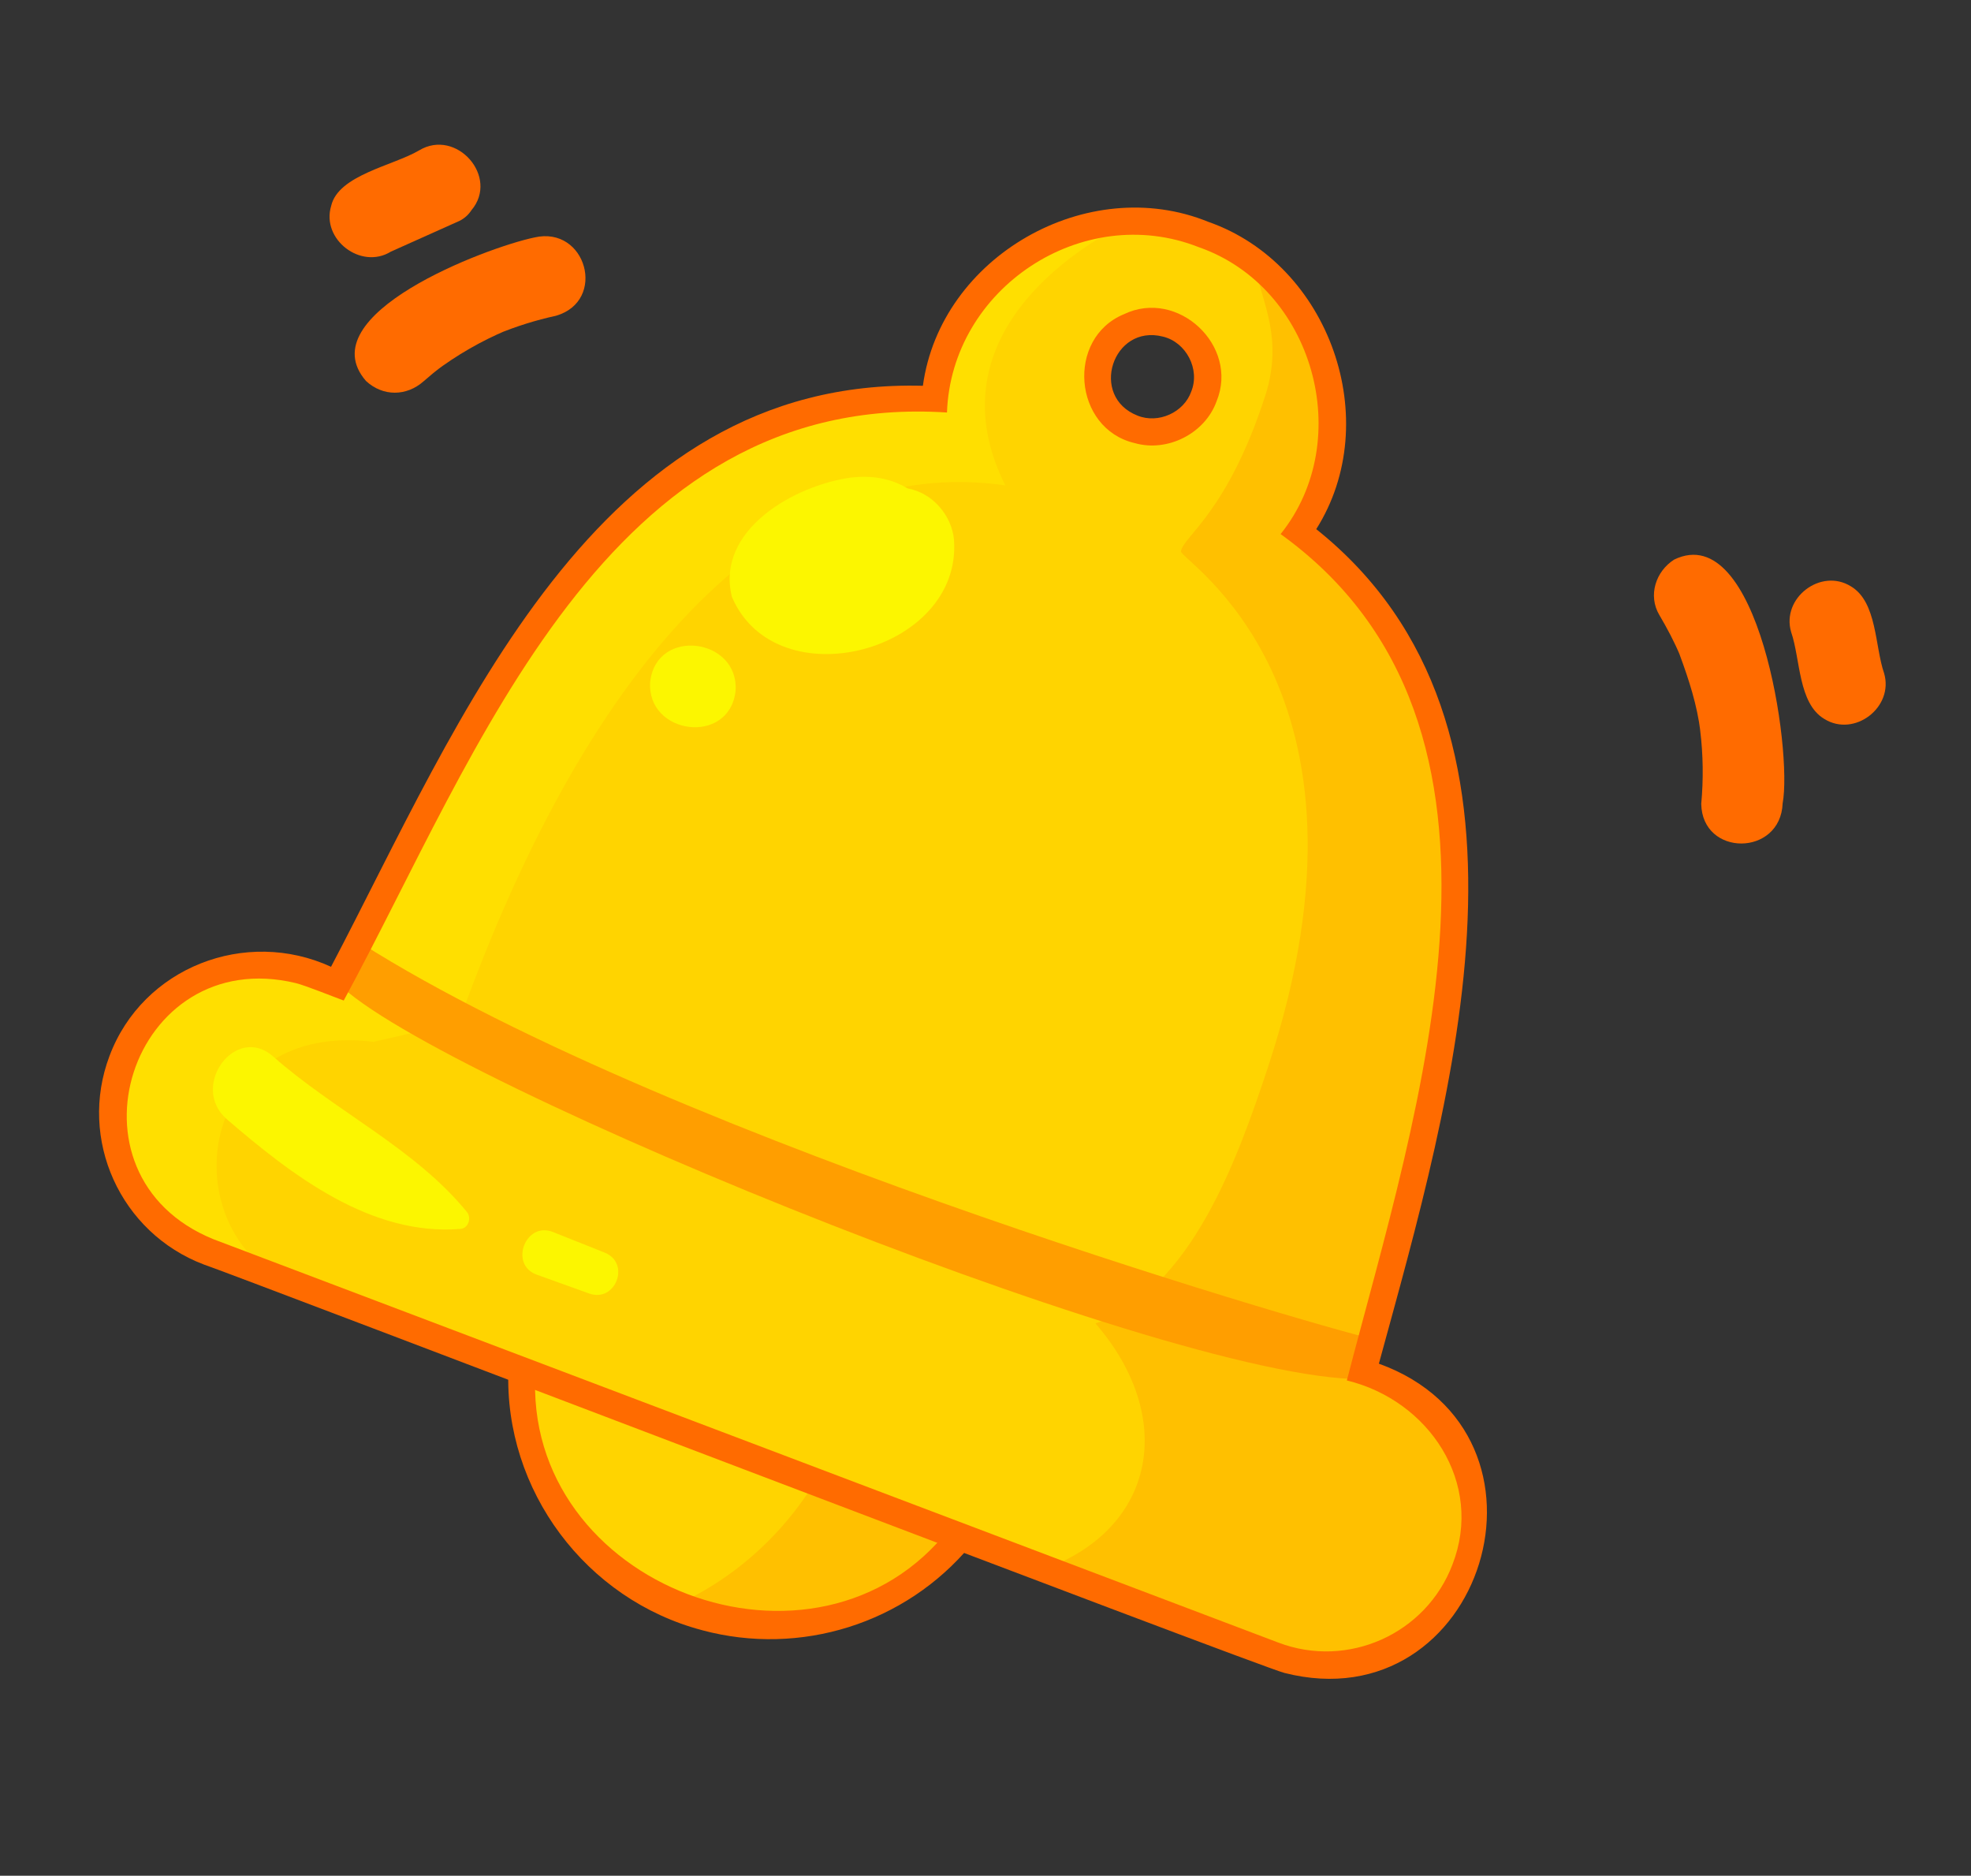
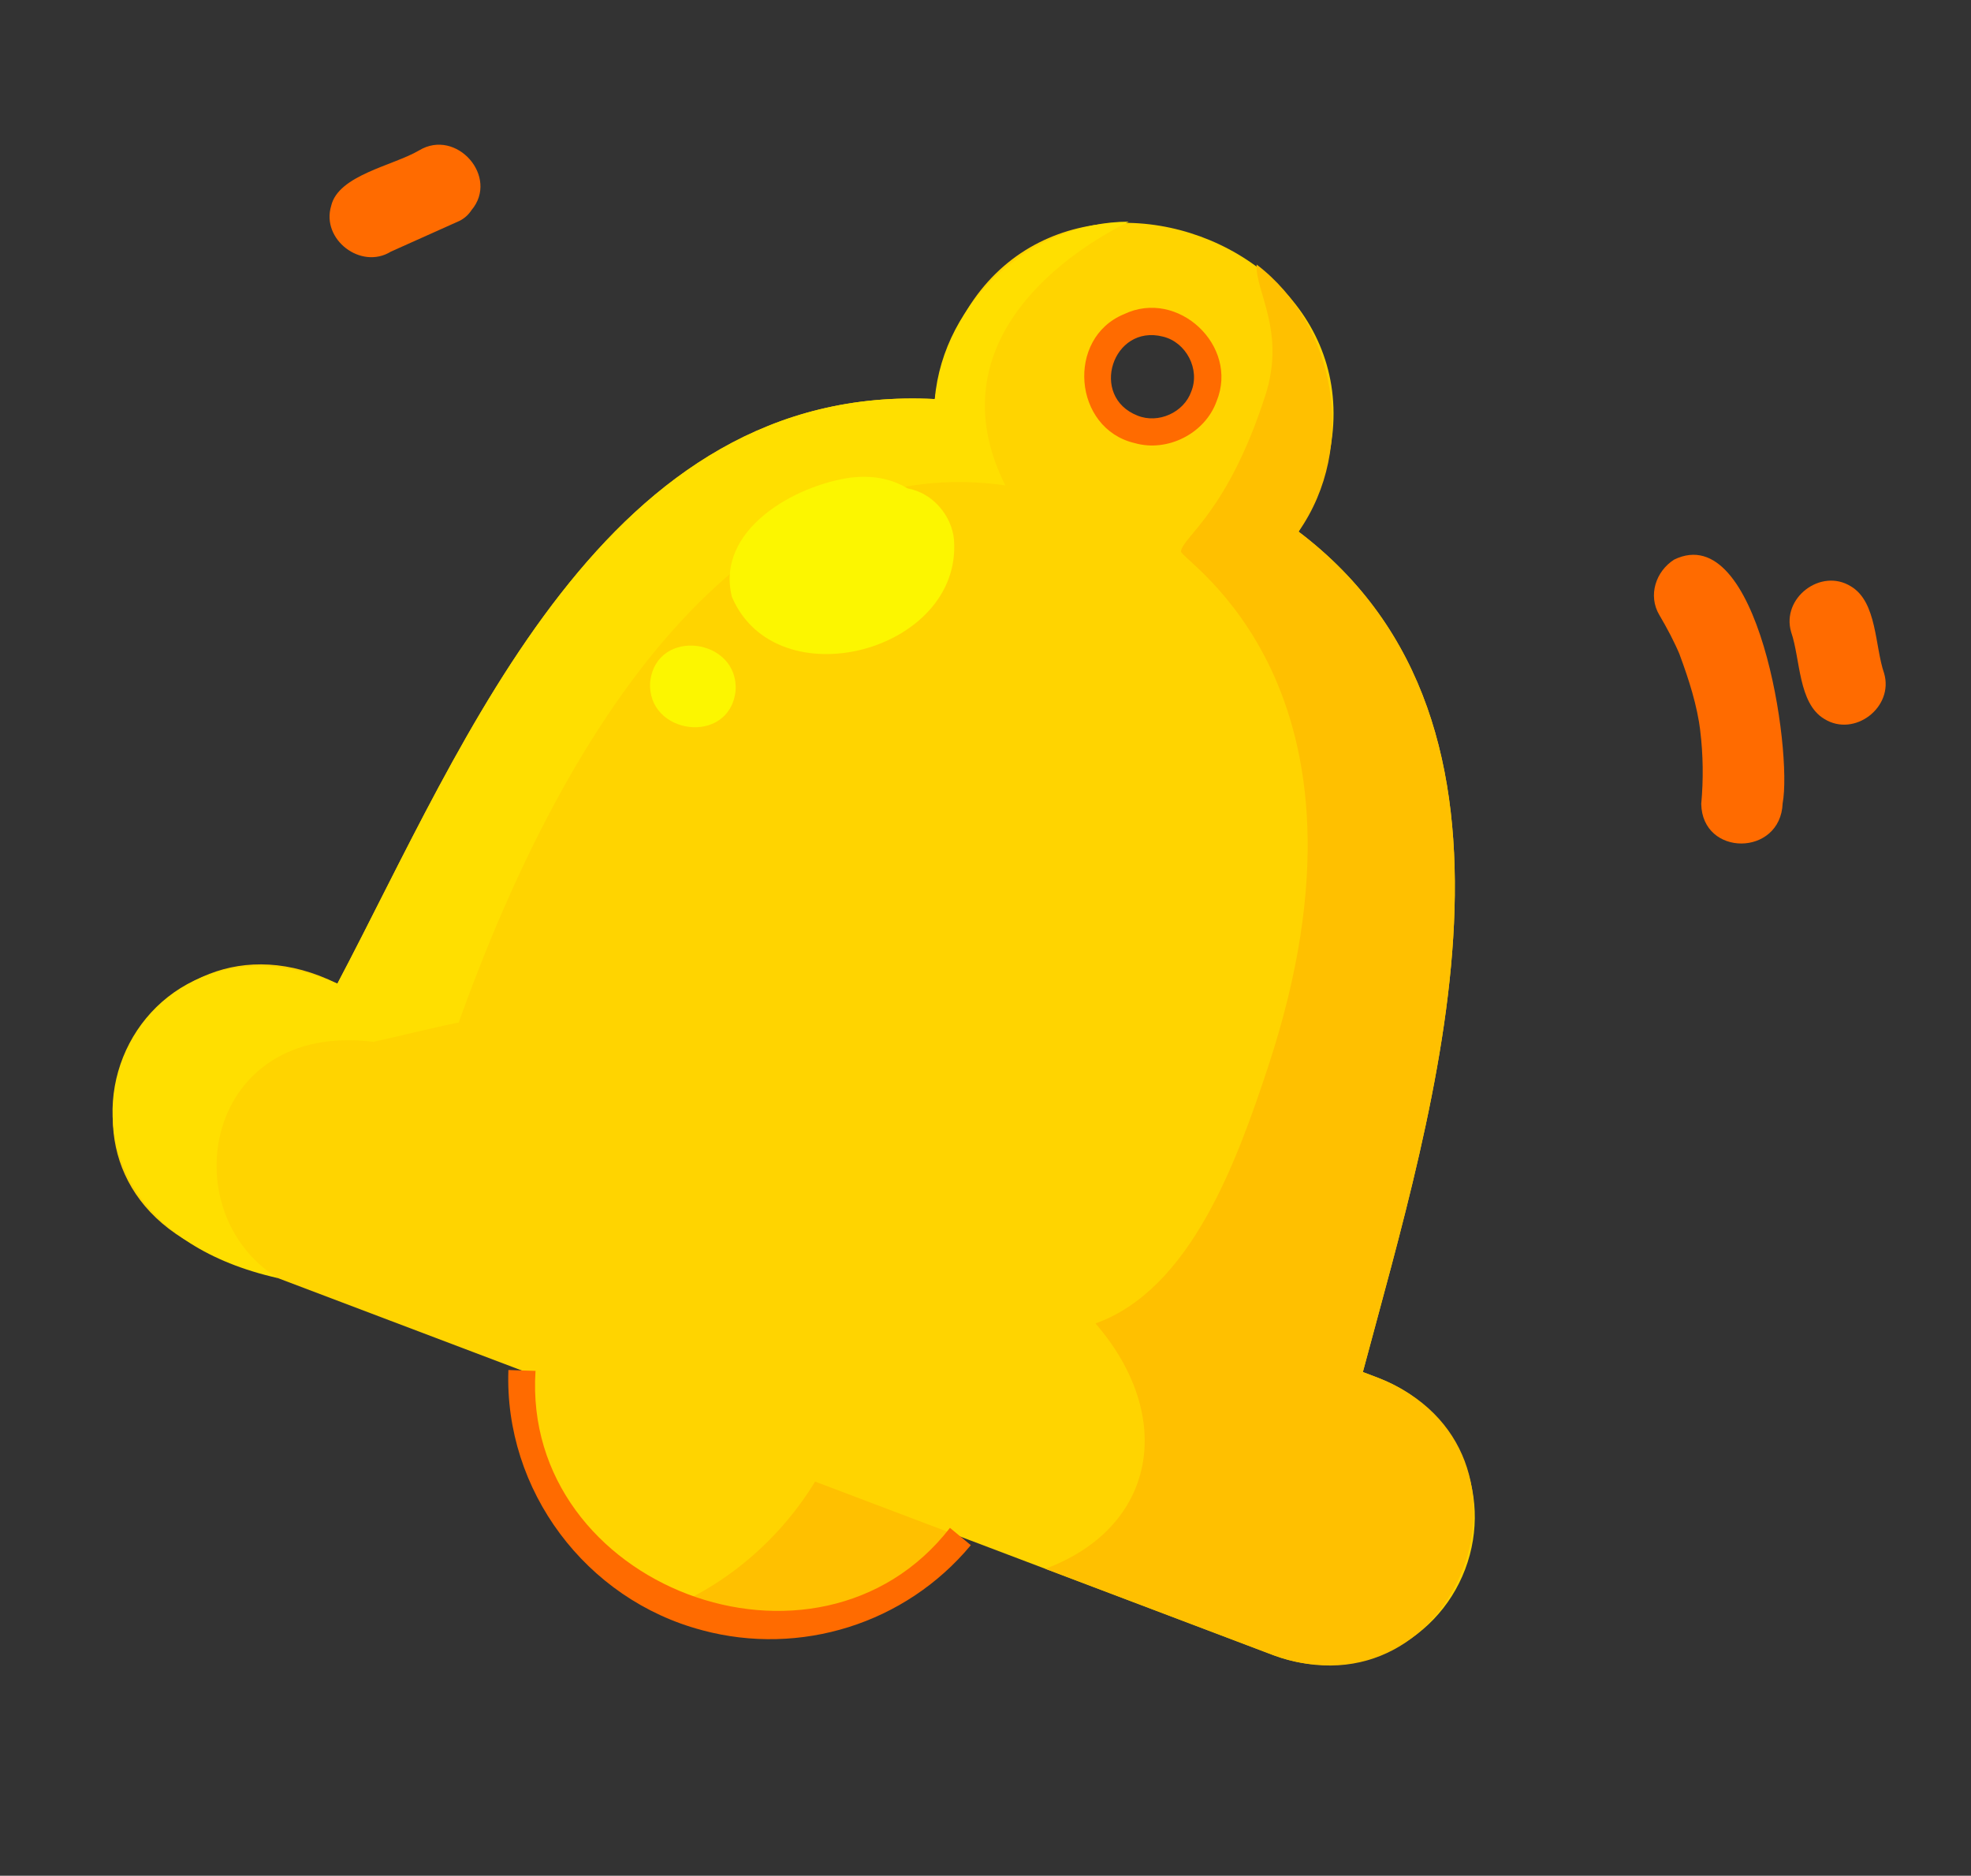
<svg xmlns="http://www.w3.org/2000/svg" width="103" height="98" viewBox="0 0 103 98" fill="none">
  <rect x="0" y="0" width="103" height="98" fill="#333333" stroke="none" />
  <g clip-path="url(#clip0_1_1863)">
    <path d="M50.439 79.177C45.862 91.15 23.248 82.581 27.768 70.59C29.69 65.525 52.361 74.11 50.439 79.177Z" fill="#FFD400" />
    <path d="M44.46 72.82C43.39 77.688 39.723 81.935 35.234 83.892C44.406 88.199 58.358 78.886 44.46 72.82Z" fill="#FFC000" />
    <path d="M72.047 71.998L71.22 71.685C74.982 57.579 81.276 37.933 67.86 27.777C76.507 12.851 51.837 3.876 48.85 20.85C31.626 19.965 24.345 38.667 17.631 51.392C7.676 46.469 0.697 60.973 10.908 65.408L66.552 86.481C70.565 88 75.048 85.99 76.565 81.992C78.082 77.993 76.059 73.519 72.047 72L72.047 71.998ZM62.223 20.76C61.308 22.585 58.472 22.397 57.699 20.513C57.199 19.451 57.636 18.079 58.737 17.607C59.28 17.255 59.947 16.949 60.608 17.187C62.088 17.482 63.047 19.459 62.223 20.76Z" fill="#FFD400" />
    <path d="M23.968 53.432C30.886 34.117 40.909 23.679 52.536 25.36C49.243 18.79 54.175 14.004 58.982 11.582C53.993 11.584 49.297 15.68 48.85 20.85C31.626 19.965 24.345 38.667 17.631 51.392C5.962 46.421 -0.205 63.46 14.518 66.775C8.946 63.314 10.671 53.334 19.519 54.431C19.566 54.437 23.686 53.441 23.967 53.432L23.968 53.432Z" fill="#FFDF00" />
    <path d="M72.047 71.998L71.22 71.685C74.982 57.579 81.276 37.933 67.86 27.777C70.959 23.349 69.818 16.976 65.669 13.822C65.587 15.218 67.205 17.314 66.124 20.661C64.153 26.761 61.845 28.01 61.712 28.806C61.639 29.248 72.847 35.847 66.263 55.751C64.66 60.598 62.246 67.36 57.248 69.145C61.464 74.015 60.431 79.802 54.626 81.964L66.552 86.48C76.165 89.934 81.534 75.774 72.046 71.998L72.047 71.998Z" fill="#FFC000" />
-     <path d="M72.047 71.998L71.22 71.685L71.963 70.004C70.904 69.892 35.423 59.793 18.83 49.258L17.651 51.354C22.589 56.471 63.566 73.144 72.047 71.998Z" fill="#FF9E00" />
    <path d="M49.854 28.206C49.74 26.921 48.717 25.743 47.433 25.519C46.507 24.97 45.531 24.833 44.469 24.951C41.509 25.361 37.386 27.689 38.247 31.184C40.571 36.624 50.291 34.045 49.853 28.205L49.854 28.206Z" fill="#FCF600" />
    <path d="M38.439 36.105C38.636 33.333 34.308 32.753 33.977 35.621C33.779 38.392 38.108 38.972 38.439 36.105Z" fill="#FCF600" />
-     <path d="M24.402 63.324C21.691 59.996 17.49 58.043 14.275 55.198C12.312 53.461 9.878 56.776 11.865 58.486C15.248 61.396 19.383 64.594 24.067 64.206C24.486 64.171 24.646 63.623 24.401 63.323L24.402 63.324Z" fill="#FCF600" />
-     <path d="M31.595 65.443L28.893 64.367C27.462 63.797 26.595 66.075 28.047 66.596L30.785 67.58C32.173 68.079 32.968 65.99 31.596 65.444L31.595 65.443Z" fill="#FCF600" />
    <path d="M36.701 85.175C30.609 83.573 26.34 77.852 26.568 71.578L27.985 71.624C27.253 82.889 42.723 88.74 49.643 79.826L50.733 80.73C47.309 84.848 41.81 86.545 36.7 85.176L36.701 85.175Z" fill="#FF6B00" />
-     <path d="M67.119 87.404C66.152 87.212 11.605 66.353 10.655 66.068C6.284 64.412 4.072 59.521 5.725 55.164C7.459 50.542 12.835 48.462 17.299 50.511C24.011 37.764 31.075 19.701 48.228 20.156C49.145 13.402 56.83 9.017 63.148 11.592C69.484 13.811 72.366 21.98 68.784 27.646C81.682 37.951 75.887 57.225 72.057 71.247C82.21 74.918 77.517 90.049 67.12 87.405L67.119 87.404ZM15.464 51.365C6.847 49.285 2.913 61.397 11.158 64.747L66.803 85.82C70.44 87.202 74.526 85.369 75.903 81.74C77.556 77.473 74.667 73.161 70.383 72.124C74.066 57.921 80.89 37.963 66.922 27.904C70.877 22.976 68.644 15.004 62.645 12.914C56.564 10.515 49.714 15.068 49.487 21.552C31.643 20.403 24.954 39.411 17.962 52.274C17.46 52.093 15.957 51.485 15.464 51.366L15.464 51.365Z" fill="#FF6B00" />
    <path d="M59.295 23.15C56.085 22.398 55.699 17.667 58.737 16.415C61.555 15.063 64.759 18.07 63.578 20.959C62.977 22.645 61.014 23.643 59.294 23.149L59.295 23.15ZM60.773 17.587C58.139 16.913 56.907 20.72 59.446 21.715C60.524 22.151 61.865 21.557 62.252 20.456C62.724 19.298 61.993 17.881 60.773 17.587Z" fill="#FF6B00" />
    <path d="M86.713 32.131C87.119 32.821 87.5 33.535 87.807 34.272C87.781 34.13 87.688 33.975 87.779 34.216C88.259 35.513 88.693 36.856 88.86 38.232C88.852 38.079 88.819 37.91 88.848 38.164C89.005 39.437 89.02 40.724 88.903 42C88.953 44.773 93.047 44.757 93.157 41.973C93.677 39.196 91.889 27.106 87.489 29.236C86.526 29.847 86.108 31.112 86.713 32.132L86.713 32.131Z" fill="#FF6B00" />
    <path d="M93.601 33.022C94.09 34.435 93.964 36.745 95.334 37.562C96.907 38.542 98.982 36.951 98.459 35.175C97.97 33.762 98.097 31.453 96.726 30.636C95.153 29.655 93.078 31.246 93.601 33.022Z" fill="#FF6B00" />
-     <path d="M22.133 19.924C22.455 19.641 22.786 19.369 23.126 19.109C22.982 19.219 22.838 19.328 22.694 19.437C23.865 18.553 25.137 17.82 26.49 17.249C26.323 17.319 26.156 17.388 25.989 17.458C26.98 17.047 28.004 16.726 29.054 16.498C31.729 15.722 30.644 11.781 27.928 12.407C25.411 12.929 16.123 16.443 19.127 19.906C20.013 20.726 21.243 20.71 22.134 19.924L22.133 19.924Z" fill="#FF6B00" />
    <path d="M20.424 13.148L24.032 11.531C24.282 11.399 24.483 11.218 24.634 10.986C26.108 9.246 23.849 6.684 21.903 7.857C20.544 8.659 17.676 9.144 17.305 10.76C16.776 12.511 18.864 14.111 20.424 13.148L20.424 13.148Z" fill="#FF6B00" />
  </g>
  <defs>
    <clipPath id="clip0_1_1863">
      <rect width="85" height="78" fill="white" transform="translate(20.188) rotate(15)" />
    </clipPath>
  </defs>
</svg>